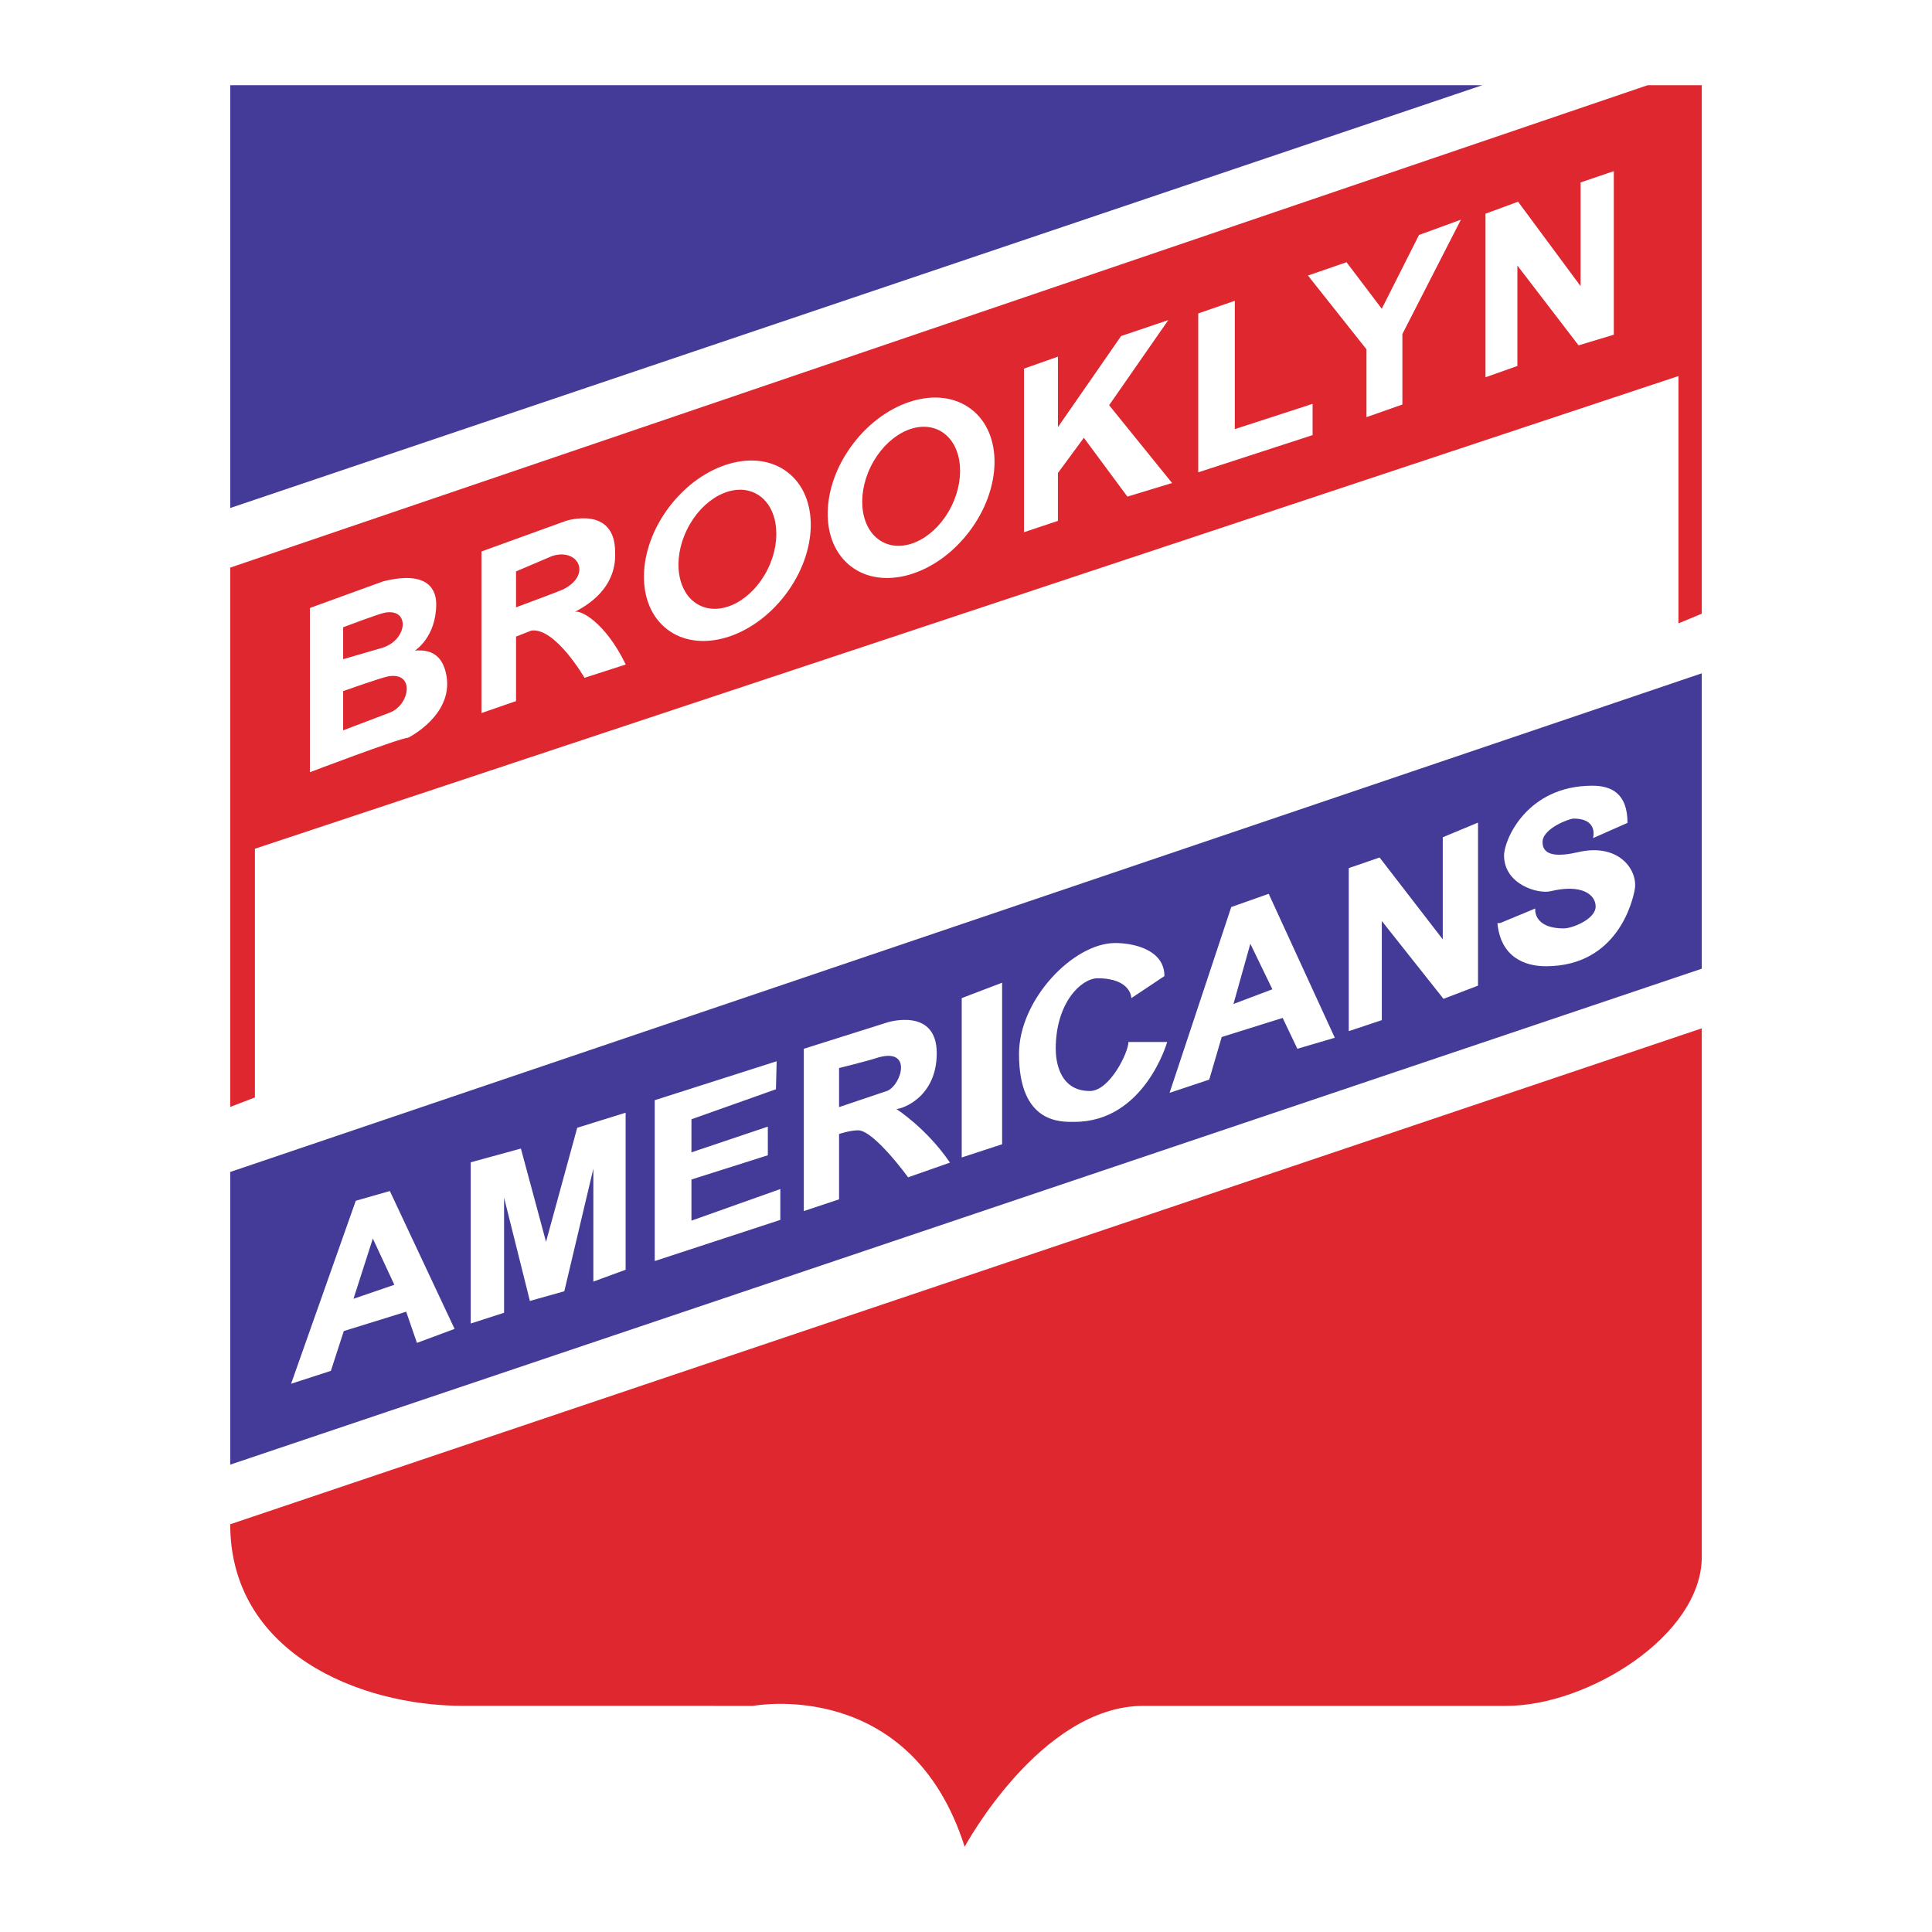
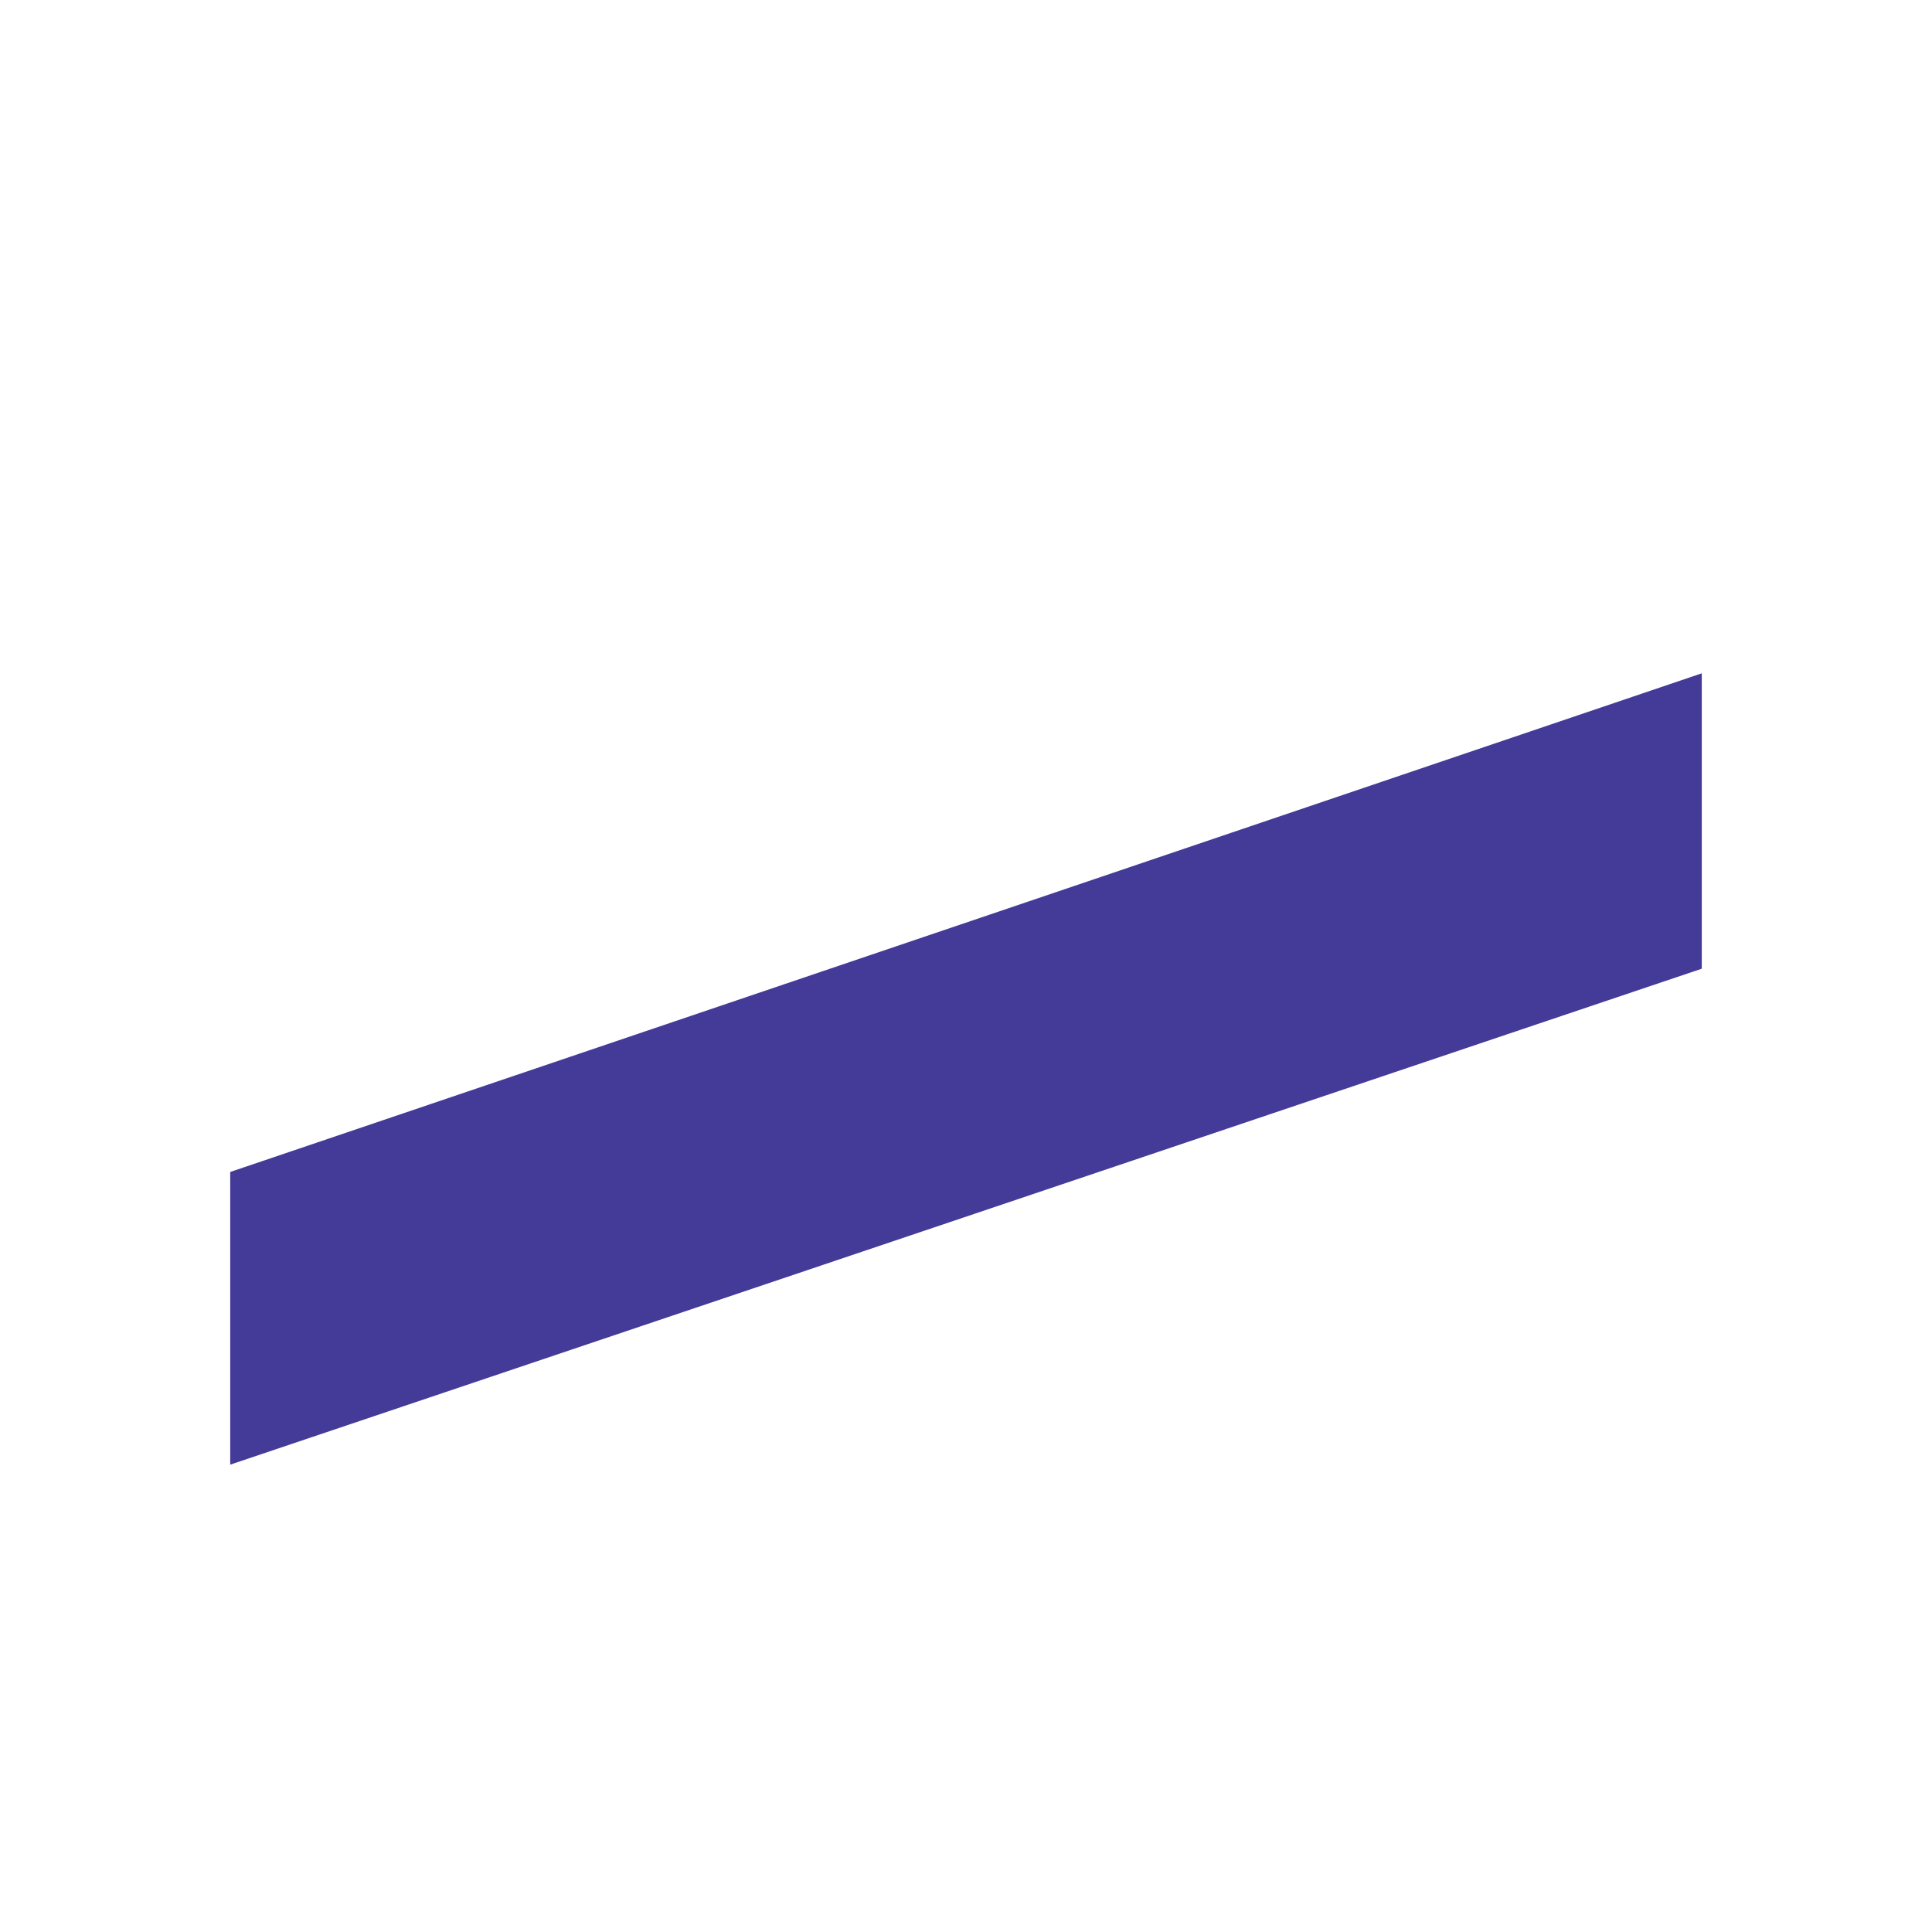
<svg xmlns="http://www.w3.org/2000/svg" version="1.0" id="Layer_1" x="0px" y="0px" width="192.756px" height="192.756px" viewBox="0 0 192.756 192.756" enable-background="new 0 0 192.756 192.756" xml:space="preserve">
  <g>
    <polygon fill-rule="evenodd" clip-rule="evenodd" fill="#FFFFFF" points="0,0 192.756,0 192.756,192.756 0,192.756 0,0  " />
-     <polygon fill-rule="evenodd" clip-rule="evenodd" fill="#433B97" points="22.969,8.504 147.886,8.504 22.969,50.684 22.969,8.504     " />
    <polygon fill-rule="evenodd" clip-rule="evenodd" fill="#433B97" points="22.969,116.927 22.969,146.128 169.786,96.648    169.786,67.177 22.969,116.927  " />
-     <path fill-rule="evenodd" clip-rule="evenodd" fill="#DE272F" d="M22.969,152.076l146.817-49.479v52.725   c0,7.841-11.355,14.871-19.467,14.871c-5.948,0-36.231,0-36.231,0c-10.274,0-17.845,14.06-17.845,14.06   c-5.408-17.034-21.09-14.06-21.09-14.06H46.222C35.677,170.192,22.969,164.784,22.969,152.076L22.969,152.076z" />
-     <polygon fill-rule="evenodd" clip-rule="evenodd" fill="#DE272F" points="22.969,110.438 22.969,56.631 164.379,8.504    169.786,8.504 169.786,61.228 167.46,62.194 167.46,37.518 25.433,84.678 25.433,109.491 22.969,110.438  " />
-     <path fill-rule="evenodd" clip-rule="evenodd" fill="#FFFFFF" d="M30.918,77.045V60.66l7.297-2.654   c4.71-1.194,5.307,1.062,5.307,2.256c0,3.317-2.123,4.644-2.123,4.644c0.597,0,2.674-0.308,3.151,2.554   c0.654,3.923-3.815,6.136-3.815,6.136C39.759,73.679,30.918,77.045,30.918,77.045L30.918,77.045z M48.035,55.021v16.121l3.45-1.194   v-6.435l1.526-0.598c2.388-0.332,5.307,4.71,5.307,4.71l4.113-1.326c-2.056-4.246-4.576-5.512-5.108-5.241   c4.312-2.189,4.047-5.307,4.047-5.971c0-4.71-4.909-3.118-4.909-3.118L48.035,55.021L48.035,55.021z M51.484,60.593v-3.583   l3.582-1.526c2.587-0.862,4.047,1.842,1.128,3.317C55.859,58.971,51.484,60.593,51.484,60.593L51.484,60.593z M66.795,50.538   c-3.311,4.333-3.41,9.821-0.222,12.257c3.188,2.435,8.457,0.897,11.768-3.436s3.41-9.821,0.221-12.256   C75.375,44.667,70.106,46.206,66.795,50.538L66.795,50.538z M68.555,52.81c-1.531,3.089-0.974,6.486,1.246,7.586   c2.219,1.1,5.259-0.513,6.791-3.603c1.531-3.089,0.974-6.486-1.246-7.586C73.127,48.107,70.086,49.72,68.555,52.81L68.555,52.81z    M85.128,44.255c-3.311,4.333-3.41,9.821-0.222,12.257c3.188,2.436,8.457,0.897,11.768-3.435c3.311-4.333,3.41-9.821,0.221-12.256   C93.708,38.384,88.439,39.922,85.128,44.255L85.128,44.255z M86.888,46.527c-1.531,3.089-0.974,6.486,1.246,7.586   c2.219,1.1,5.259-0.513,6.791-3.603c1.531-3.09,0.974-6.486-1.246-7.586C91.461,41.824,88.42,43.437,86.888,46.527L86.888,46.527z    M102.165,36.777v16.32l3.384-1.128v-4.776l2.587-3.516l4.346,5.872l4.458-1.357l-6.282-7.765l5.904-8.492l-4.71,1.592   l-6.303,9.088v-7.032L102.165,36.777L102.165,36.777z M119.547,31.271v15.855l11.411-3.715v-3.118l-7.762,2.521V30.01   L119.547,31.271L119.547,31.271z M130.494,27.489l3.849-1.327l3.516,4.644l3.715-7.363l4.18-1.526l-5.838,11.41v7.032l-3.582,1.261   v-6.767L130.494,27.489L130.494,27.489z M148.209,21.319l3.25-1.194l6.236,8.425V18.202l3.316-1.128v16.32l-3.516,1.062   l-6.104-7.961v10.018l-3.184,1.128V21.319L148.209,21.319z M34.236,62.583v3.185l3.648-1.062c2.787-0.664,3.118-4.047,0.531-3.583   C37.762,61.241,34.236,62.583,34.236,62.583L34.236,62.583z M34.236,68.952v3.914l4.71-1.791c1.99-0.829,2.455-4.113-0.265-3.583   C37.964,67.632,34.236,68.952,34.236,68.952L34.236,68.952z" />
-     <path fill-rule="evenodd" clip-rule="evenodd" fill="#FFFFFF" d="M35.267,129.58l1.931-6.01l2.146,4.614L35.267,129.58   L35.267,129.58z M158.933,83.621l3.443-1.522c0-2.98-1.655-3.708-3.509-3.708c-6.556,0-8.807,5.43-8.807,6.953   c0,2.913,3.412,3.872,4.635,3.575c3.146-0.761,4.503,0.353,4.503,1.523c0,1.258-2.317,2.185-3.179,2.185   c-3.112,0-2.847-1.986-2.847-1.986l-3.509,1.457h-0.266c0.331,3.443,2.781,4.304,4.834,4.304c7.217,0,8.692-6.637,8.872-7.68   c0.331-1.92-1.589-4.635-5.628-3.708c-1.743,0.4-3.575,0.53-3.575-0.994c0-1.39,2.715-2.35,3.078-2.35   C159.528,81.668,158.933,83.621,158.933,83.621L158.933,83.621z M83.714,110.457v-3.898c0,0,2.776-0.686,3.631-0.969   c3.785-1.256,2.619,2.632,1.185,3.242L83.714,110.457L83.714,110.457z M80.197,104.637v16.194l3.517-1.173v-6.521   c0,0,1.099-0.366,1.905-0.366c1.575,0,4.982,4.689,4.982,4.689l4.177-1.465c-2.345-3.444-5.349-5.35-5.349-5.35   c0.586,0,4.03-1.173,4.03-5.568c0-4.616-4.909-3.077-4.909-3.077L80.197,104.637L80.197,104.637z M116.688,109.034l6.155-18.539   l3.736-1.319l6.595,14.361l-3.736,1.1l-1.466-3.078l-6.082,1.905l-1.245,4.25L116.688,109.034L116.688,109.034z M123.062,100.168   l1.685-6.009l2.198,4.543L123.062,100.168L123.062,100.168z M95.951,99.582v15.899l4.03-1.318v-16.12L95.951,99.582L95.951,99.582z    M29.042,138.058l6.454-18.258l3.399-0.971l6.459,13.756l-3.756,1.396l-1.073-3.112L34.3,132.8l-1.288,3.971L29.042,138.058   L29.042,138.058z M46.964,115.963v16.085l3.327-1.073v-11.482l2.576,10.302l3.434-0.965l2.898-12.234v11.269l3.219-1.181v-15.668   l-4.829,1.502l-3.112,11.376l-2.508-9.301L46.964,115.963L46.964,115.963z M112.877,99.582l3.298-2.198   c0-2.638-3.078-3.298-4.91-3.298c-4.177,0-9.599,5.643-9.599,11.064c0,7.034,4.25,6.778,5.532,6.778   c6.998,0,9.252-7.969,9.252-7.969h-3.866c0,1.044-1.868,4.891-3.847,4.891c-3.188,0-3.407-3.261-3.407-4.213   c0-4.616,2.564-7.034,4.177-7.034C112.877,97.604,112.877,99.582,112.877,99.582L112.877,99.582z M77.486,105.883l-12.164,3.884   v16.047l12.53-4.104v-3.077l-8.866,3.15v-4.104l7.621-2.418v-2.857l-7.621,2.564v-3.297l8.43-2.996L77.486,105.883L77.486,105.883z    M134.566,102.879V86.612l3.077-1.058l6.302,8.166V83.535l3.517-1.465v16.267l-3.443,1.318l-6.155-7.767v9.892L134.566,102.879   L134.566,102.879z" />
  </g>
</svg>